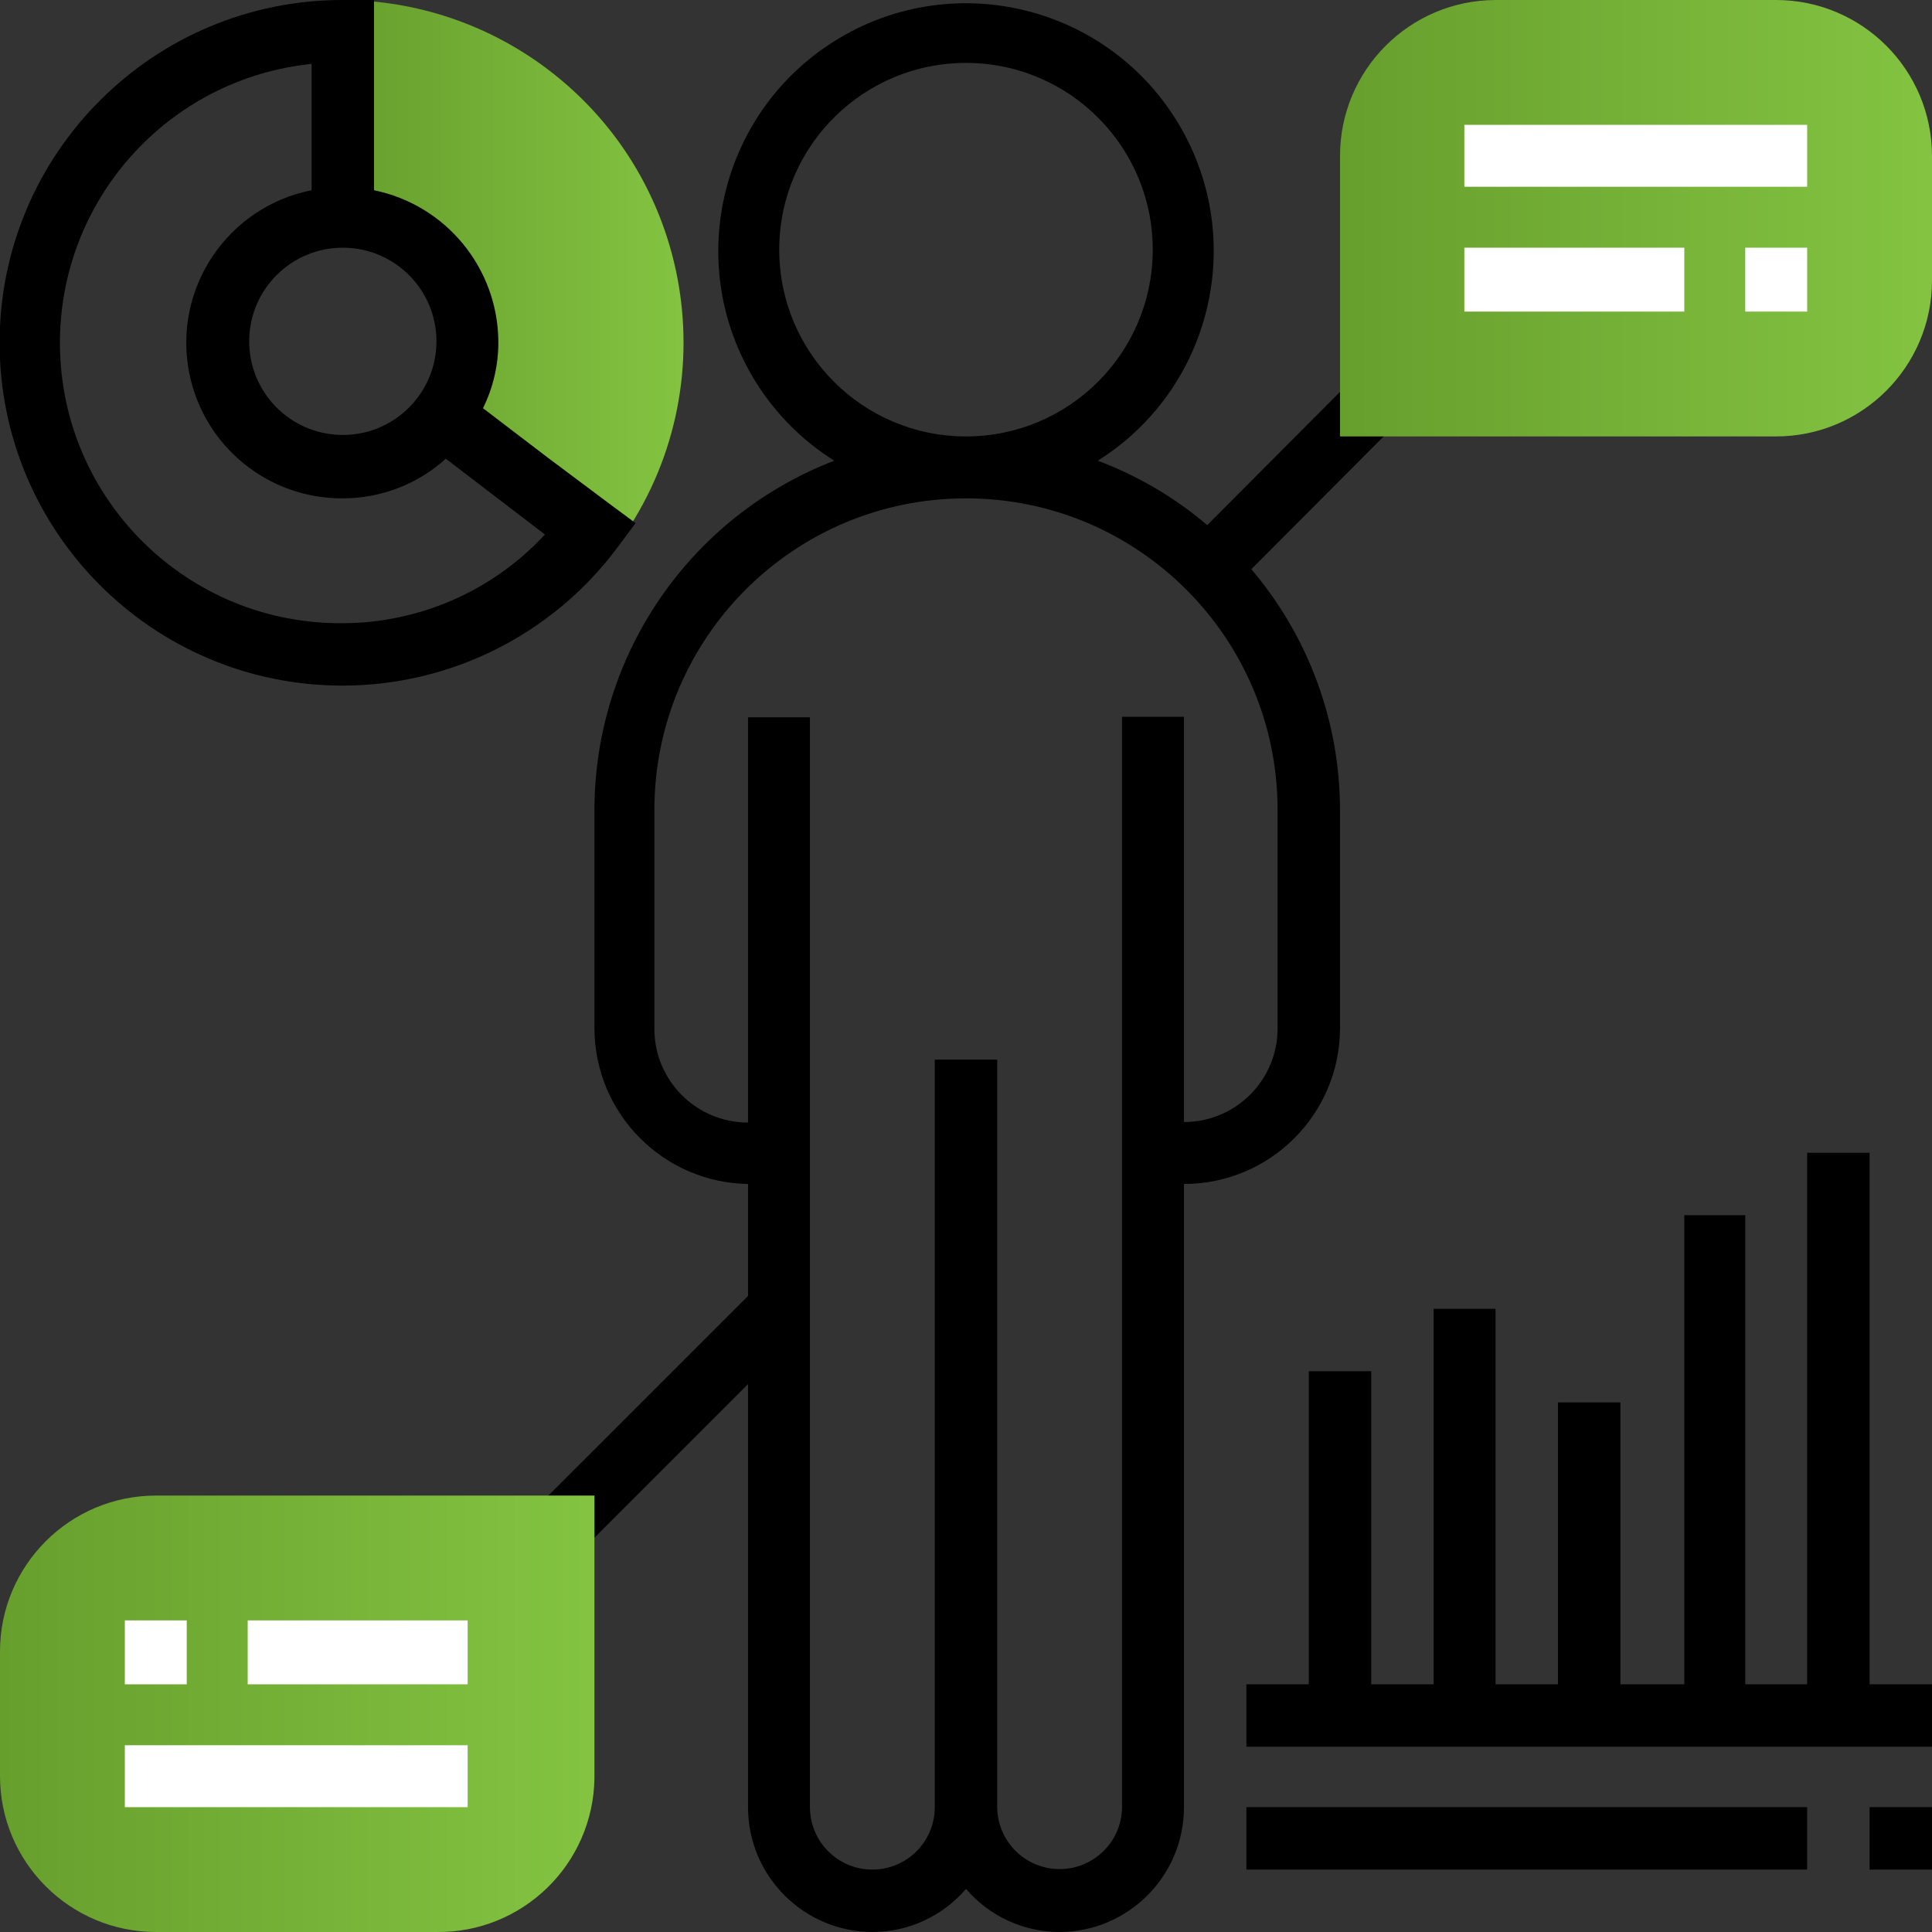
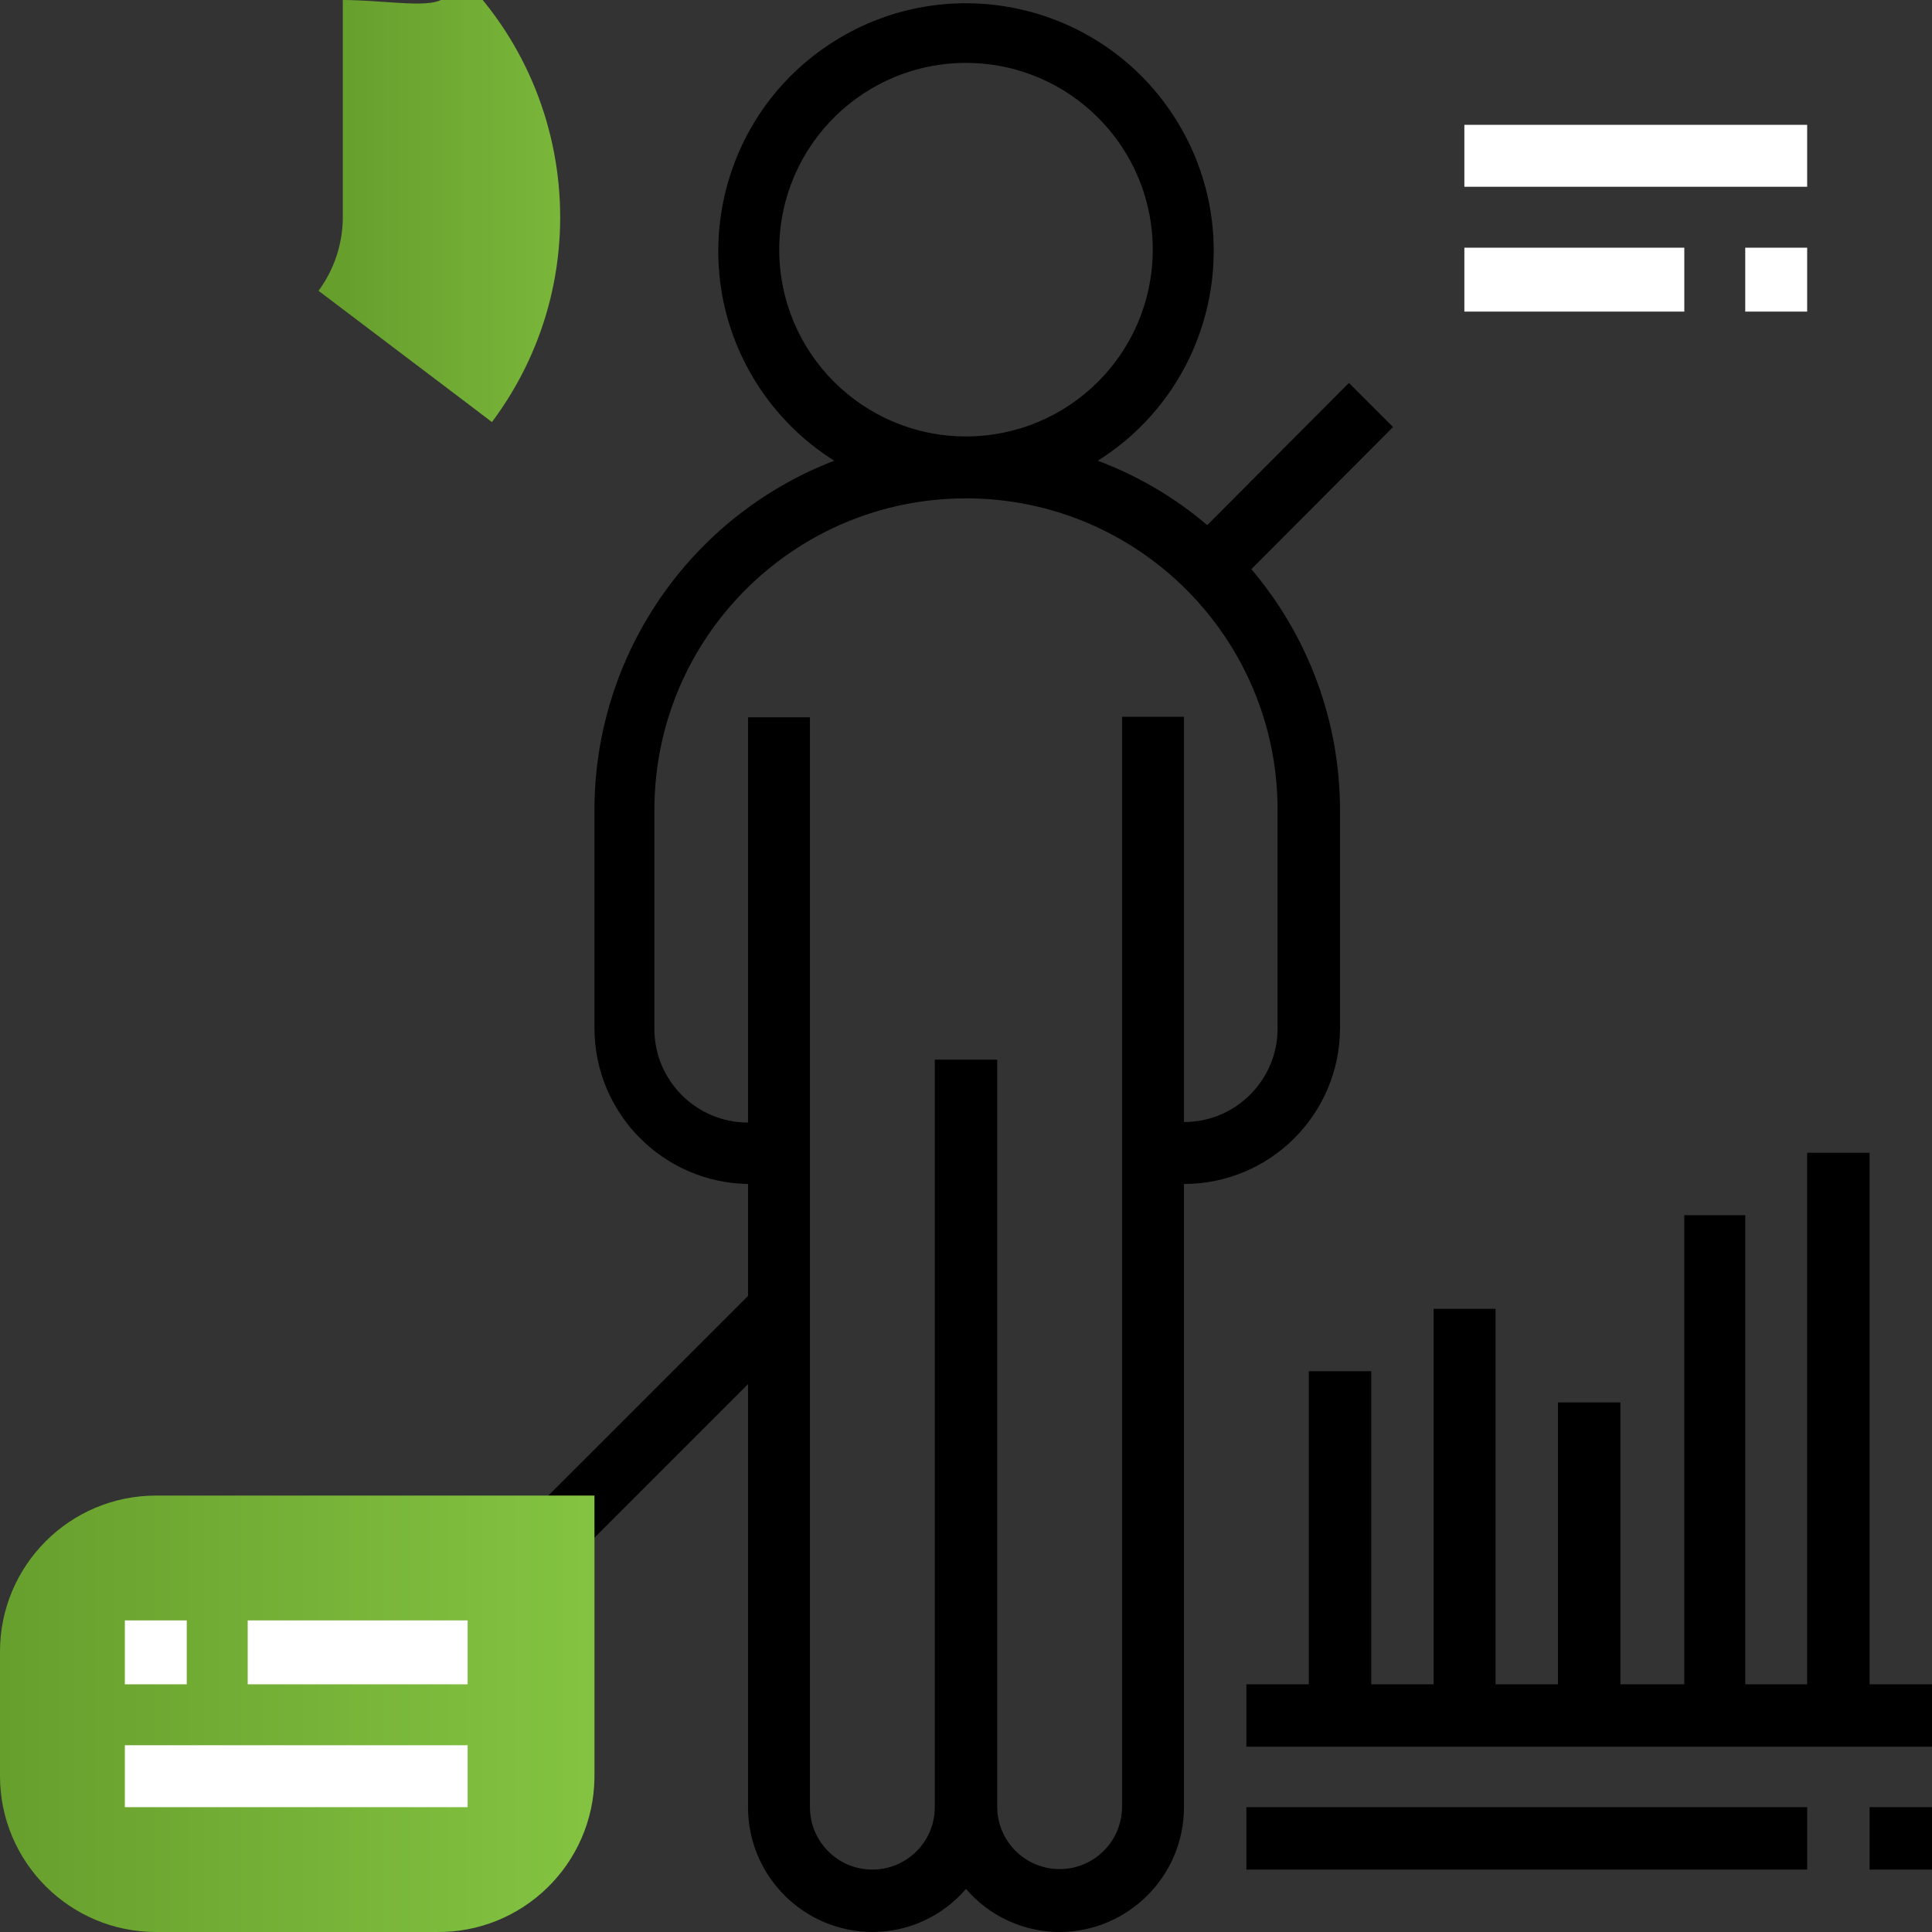
<svg xmlns="http://www.w3.org/2000/svg" version="1.1" id="Layer_1" x="0px" y="0px" width="350px" height="350px" viewBox="325 0 350 350" enable-background="new 325 0 350 350" xml:space="preserve">
  <rect x="325" y="0" width="350" height="350" fill="#333333" stroke="none" />
  <title>business_improve</title>
  <g id="Layer_2">
    <g id="Layer_1-2">
      <path d="M577.359,77.359l-7.987-7.987l-25.667,25.757c-5.886-5.007-12.597-8.955-19.833-11.667    c20.983-13.184,27.307-40.883,14.123-61.867C524.811,0.611,497.112-5.712,476.128,7.472    c-20.983,13.184-27.307,40.883-14.123,61.867c3.587,5.709,8.414,10.536,14.123,14.123c-26.161,10.088-43.422,35.23-43.436,63.27    v39.577c0.047,15.404,12.418,27.935,27.82,28.18v20.282l-37.872,37.871l7.987,7.987l29.885-29.884v76.641    c0,12.455,10.07,22.565,22.525,22.615c6.522-0.003,12.719-2.854,16.962-7.808c4.243,4.953,10.439,7.805,16.962,7.808    c12.455-0.05,22.525-10.16,22.525-22.615V214.487c15.577,0,28.22-12.603,28.27-28.18v-39.577    c-0.014-15.983-5.708-31.442-16.064-43.616L577.359,77.359z M466.167,44.872c0.198-18.685,15.506-33.67,34.19-33.472    s33.67,15.506,33.472,34.19C533.633,64.134,518.545,79.063,500,79.064c-18.686,0.001-33.834-15.146-33.835-33.832    C466.165,45.112,466.165,44.992,466.167,44.872z M556.449,186.308c0,9.368-7.595,16.962-16.962,16.962v-73.411H528.27v197.436    c0,6.245-5.063,11.308-11.308,11.308s-11.308-5.063-11.308-11.308V191.961h-11.309v135.424c0,6.245-5.063,11.308-11.308,11.308    s-11.308-5.063-11.308-11.308V129.949h-11.218v73.411c-9.367,0-16.962-7.594-16.962-16.962v-39.667    c0-31.176,25.273-56.449,56.449-56.449s56.449,25.273,56.449,56.449V186.308z" />
      <linearGradient id="SVGID_1_" gradientUnits="userSpaceOnUse" x1="387.103" y1="49.583" x2="448.828" y2="49.583">
        <stop offset="0" style="stop-color:#679F2D" />
        <stop offset="0.989" style="stop-color:#83C341" />
      </linearGradient>
-       <path fill="url(#SVGID_1_)" d="M387.103,0v39.487c12.44,0.098,22.445,10.263,22.347,22.703c-0.037,4.752-1.577,9.37-4.398,13.194    l26.924,20.372l4.487,3.41c20.52-27.421,14.925-66.285-12.496-86.804C413.321,4.396,400.397,0.063,387.103,0z" />
+       <path fill="url(#SVGID_1_)" d="M387.103,0v39.487c-0.037,4.752-1.577,9.37-4.398,13.194    l26.924,20.372l4.487,3.41c20.52-27.421,14.925-66.285-12.496-86.804C413.321,4.396,400.397,0.063,387.103,0z" />
      <linearGradient id="SVGID_2_" gradientUnits="userSpaceOnUse" x1="567.757" y1="39.532" x2="675" y2="39.532">
        <stop offset="0" style="stop-color:#679F2D" />
        <stop offset="0.989" style="stop-color:#83C341" />
      </linearGradient>
-       <path fill="url(#SVGID_2_)" d="M646.73,0h-50.795c-15.577,0.049-28.18,12.691-28.179,28.269v50.795h78.974    c15.613,0,28.27-12.656,28.27-28.269V28.269C675,12.657,662.344,0,646.73,0L646.73,0z" />
      <linearGradient id="SVGID_3_" gradientUnits="userSpaceOnUse" x1="325" y1="310.469" x2="432.692" y2="310.469">
        <stop offset="0" style="stop-color:#679F2D" />
        <stop offset="0.989" style="stop-color:#83C341" />
      </linearGradient>
      <path fill="url(#SVGID_3_)" d="M325,299.205v22.525c0,15.613,12.657,28.27,28.269,28.27l0,0h50.795    c15.611,0.198,28.428-12.297,28.626-27.908c0.001-0.12,0.002-0.24,0.002-0.361v-50.795h-79.423    C337.657,270.936,325,283.592,325,299.205z" />
      <path fill="#FFFFFF" d="M590.282,22.615h62.103v11.218h-62.103V22.615z" />
      <path fill="#FFFFFF" d="M641.167,44.872h11.218v11.577h-11.218V44.872z" />
      <path fill="#FFFFFF" d="M590.282,44.872h39.846v11.577h-39.846V44.872z" />
      <path fill="#FFFFFF" d="M347.615,316.167h62.103v11.218h-62.103V316.167z" />
      <path fill="#FFFFFF" d="M347.615,293.551h11.218v11.578h-11.218V293.551z" />
      <path fill="#FFFFFF" d="M369.872,293.551h39.846v11.578h-39.846V293.551z" />
      <path d="M663.692,305.129v-96.295h-11.308v96.295h-11.218v-84.988h-11.039v84.988h-11.577v-51.064h-11.308v51.064h-11.308v-68.026    h-11.218v68.026H573.41V248.41h-11.308v56.719h-11.308v11.307H675v-11.307H663.692z" />
      <path d="M663.692,327.385H675v11.308h-11.308V327.385z" />
      <path d="M550.795,327.385h101.59v11.308h-101.59V327.385z" />
-       <path d="M435.654,91.449l-11.397-8.526L412.5,73.949c1.846-3.739,2.799-7.856,2.782-12.026    c-0.068-13.329-9.468-24.787-22.526-27.461V0h-5.654c-34.298-0.037-62.133,27.737-62.17,62.035s27.737,62.133,62.035,62.17    c19.579,0.021,38.021-9.192,49.763-24.859l3.41-4.577L435.654,91.449z M404.064,62.103c-0.149,9.366-7.862,16.839-17.229,16.69    c-9.366-0.149-16.839-7.862-16.69-17.229c0.147-9.26,7.695-16.691,16.957-16.692c9.367-0.001,16.963,7.592,16.964,16.959    C404.066,61.922,404.065,62.012,404.064,62.103z M387.103,112.897c-28.052,0.249-50.995-22.291-51.243-50.343    c-0.232-26.21,19.516-48.292,45.589-50.978v22.884c-15.266,3.026-25.188,17.855-22.162,33.122    c2.628,13.258,14.3,22.783,27.815,22.699c6.897,0.003,13.55-2.555,18.667-7.18l1.525,1.167l16.423,12.564    C414.272,107.04,401.009,112.859,387.103,112.897z" />
    </g>
  </g>
</svg>